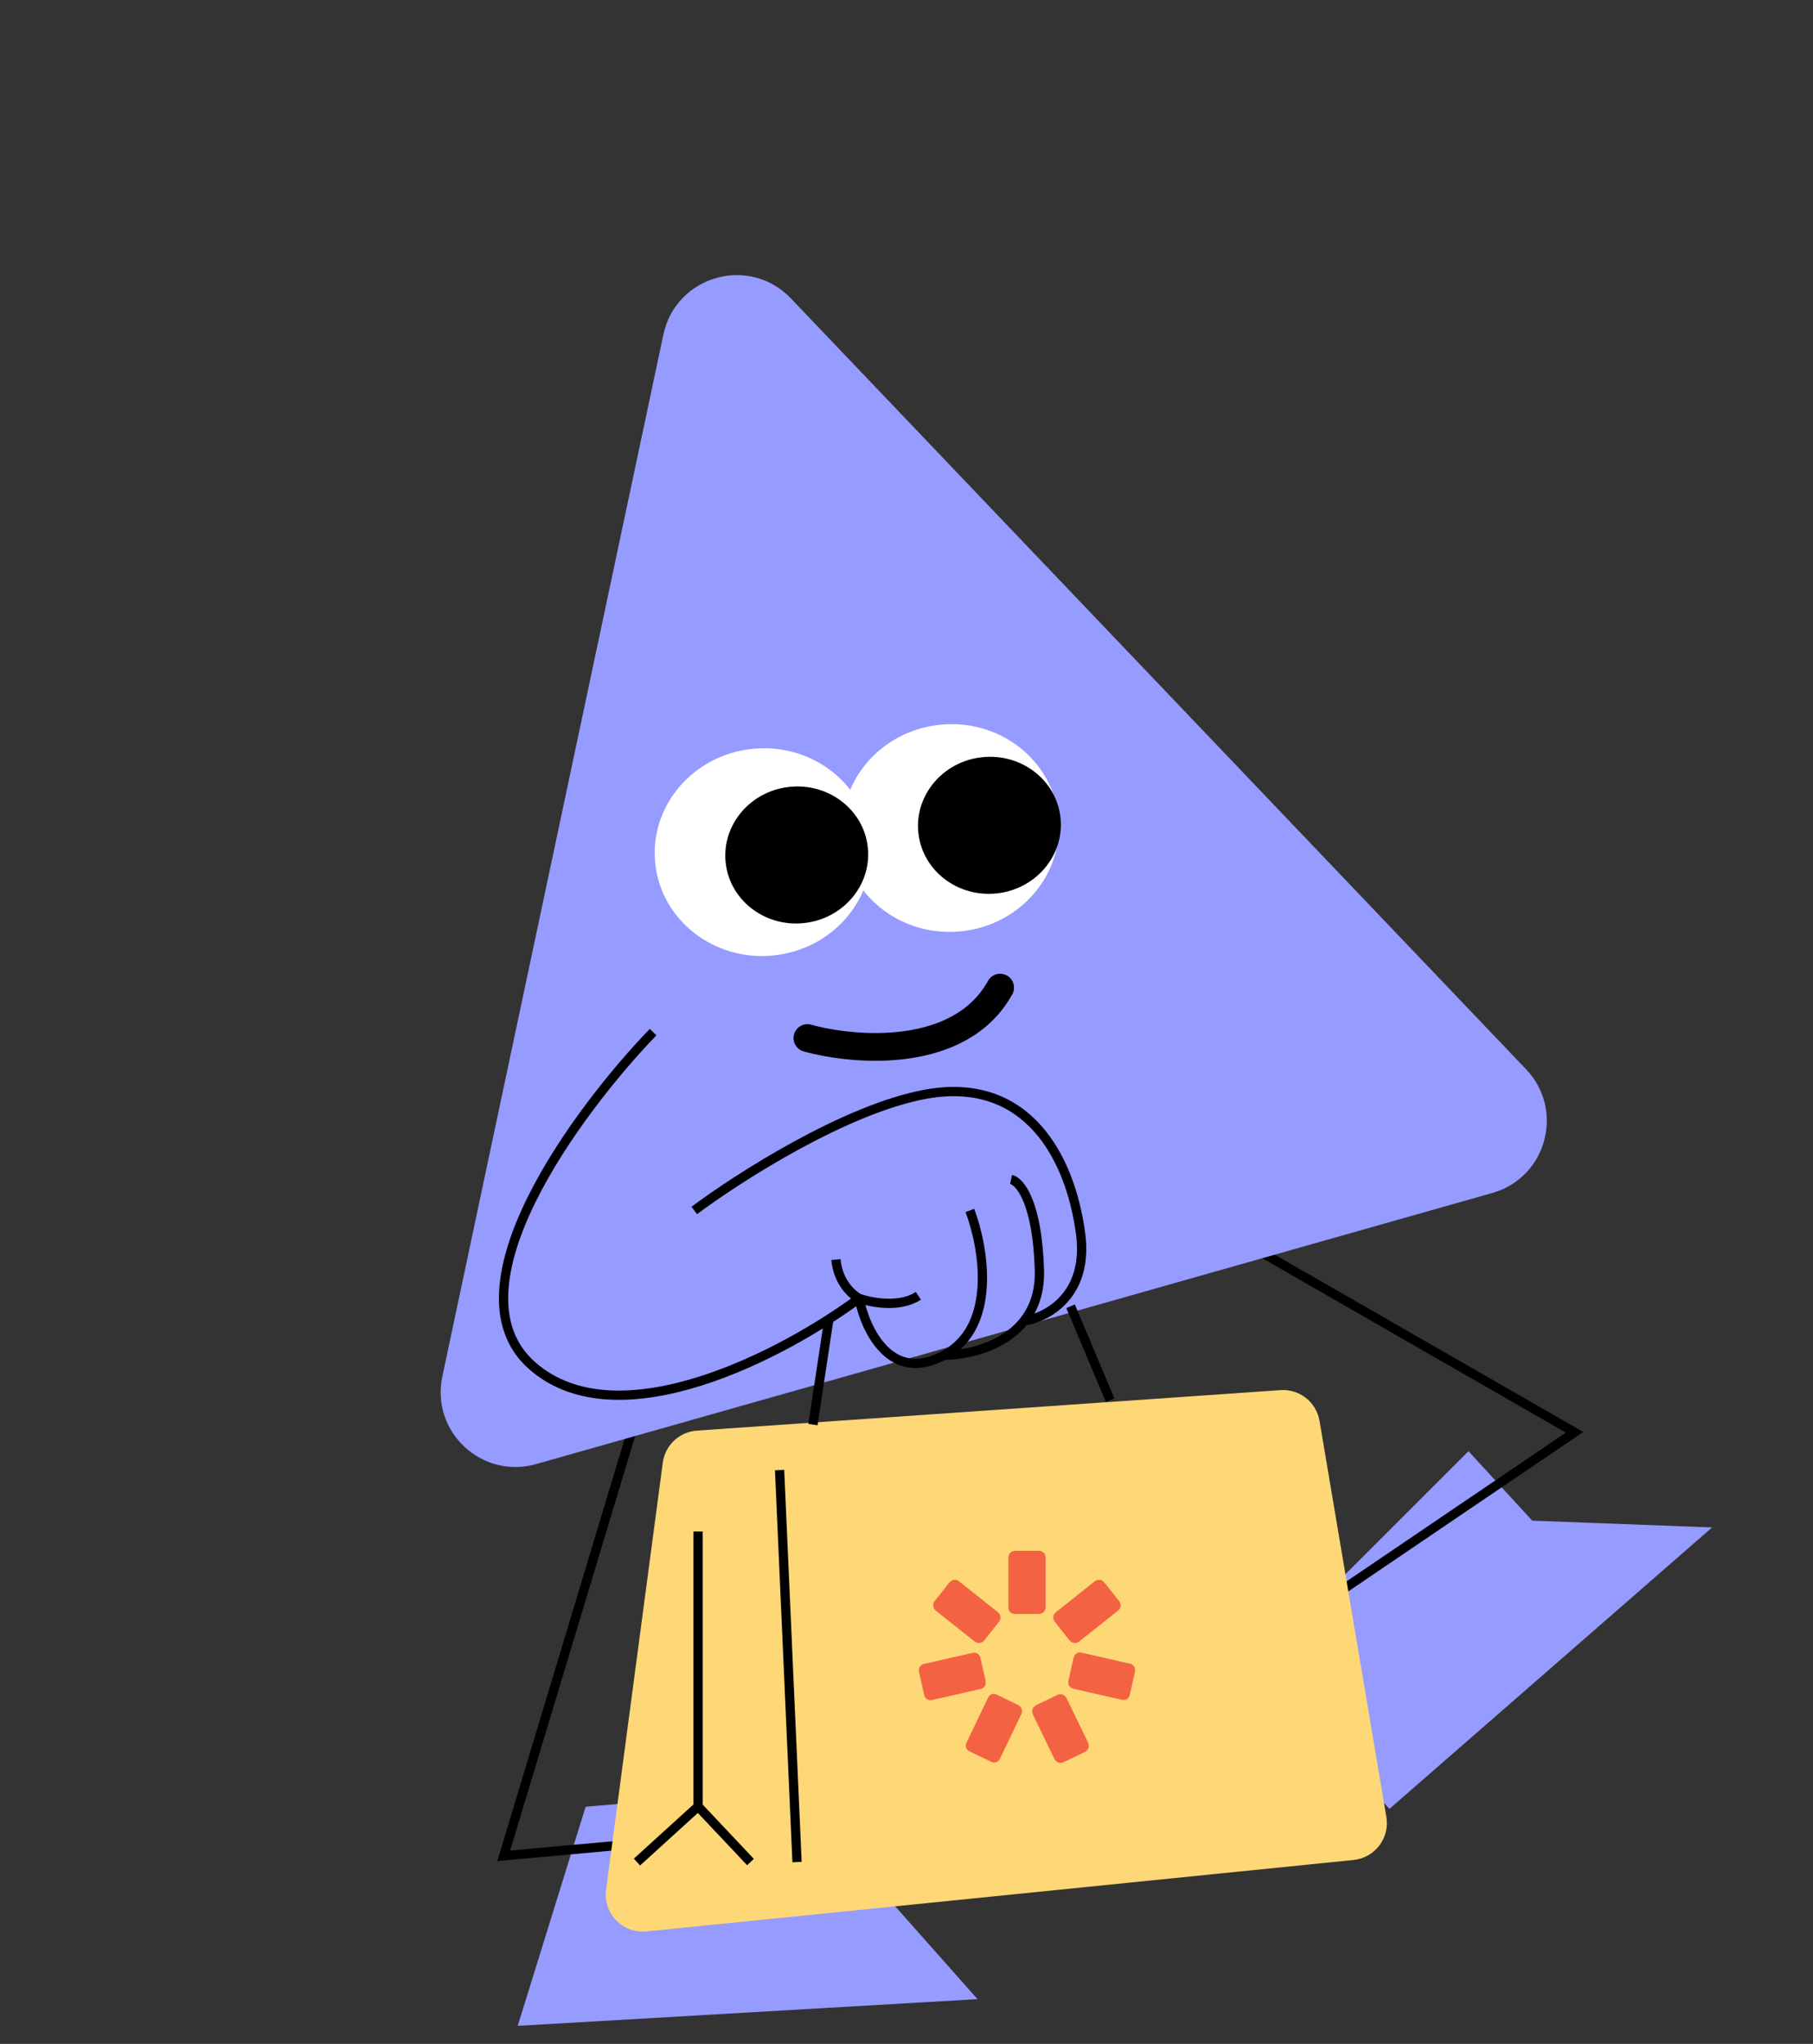
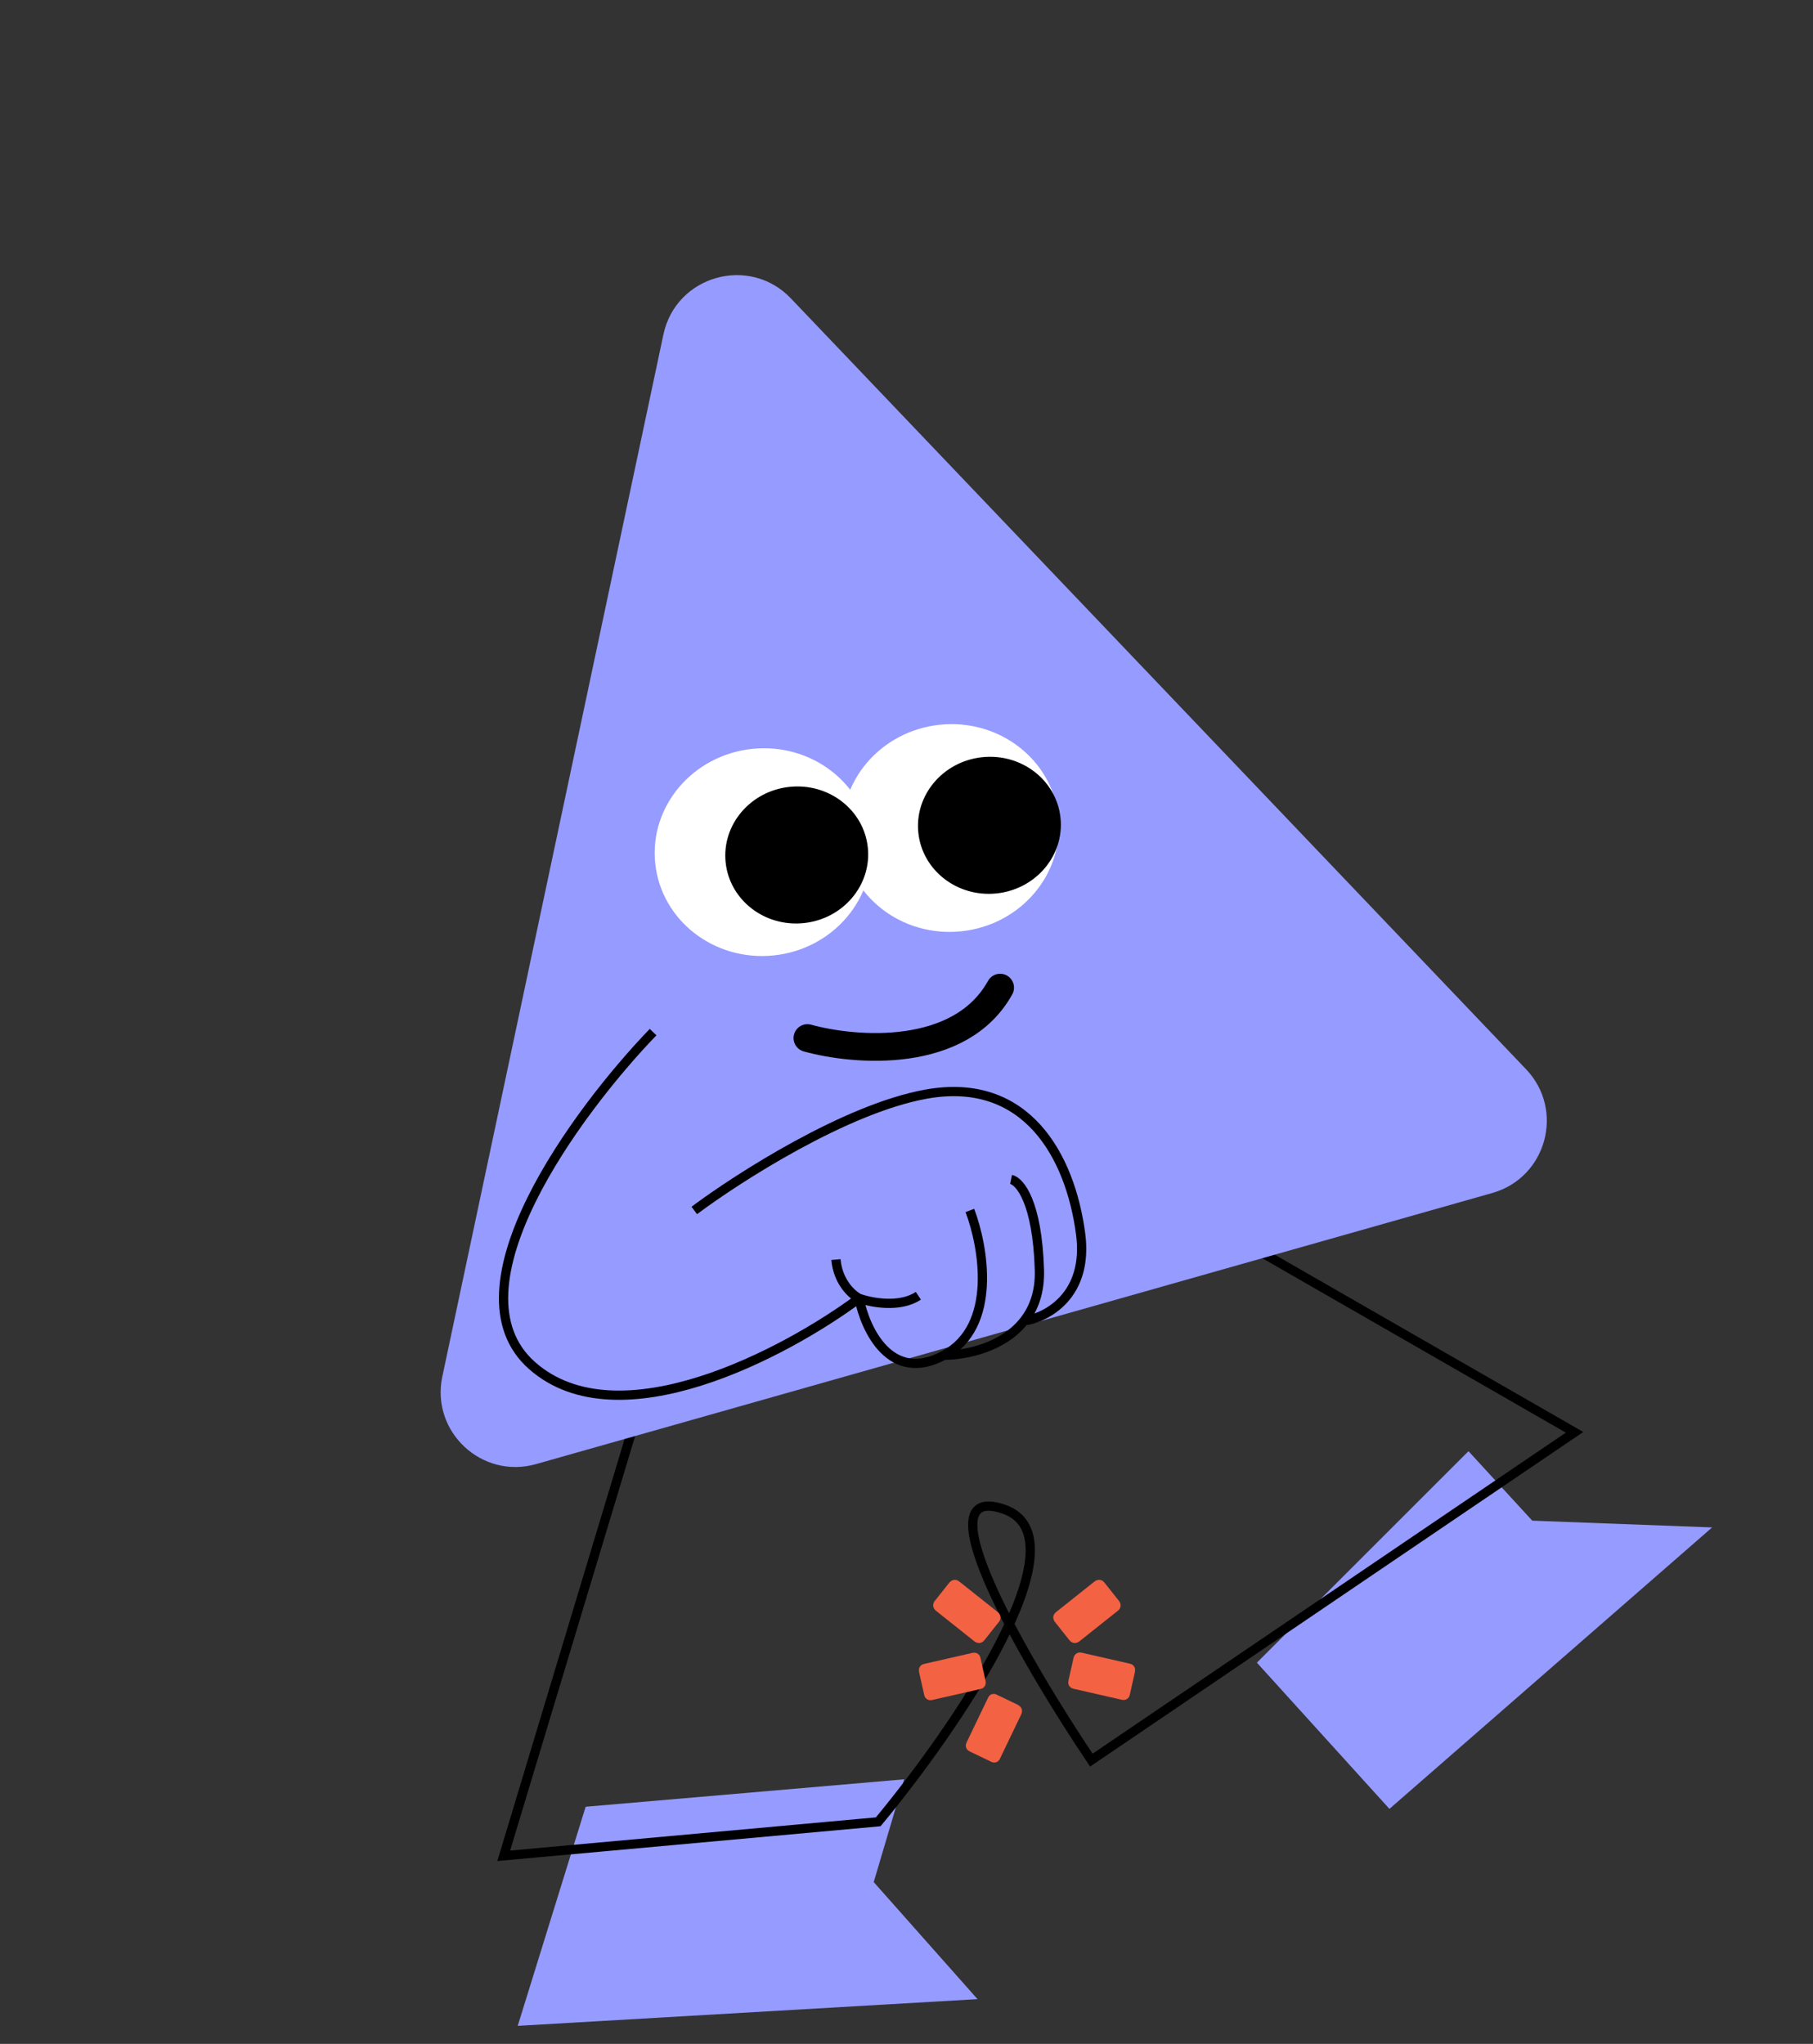
<svg xmlns="http://www.w3.org/2000/svg" width="196" height="221" viewBox="0 0 196 221" fill="none">
  <rect x="0" y="0" width="196" height="221" fill="#333333" stroke="none" />
  <path d="M185.094 165.155L165.65 164.423L158.755 156.911L135.88 179.776L150.209 195.588L185.094 165.155Z" fill="#969BFF" />
  <path d="M105.678 216.159L94.456 203.502L97.748 192.388L63.313 195.357L55.969 219.048L105.678 216.159Z" fill="#969BFF" />
  <path d="M128.939 131.144L170.221 154.869L117.983 190.315C111.041 179.992 99.421 160.11 108.481 163.166C117.542 166.222 103.231 186.985 94.943 196.985L54.459 200.66L69.82 149.708L128.939 131.144Z" stroke="black" />
  <path d="M71.719 36.17C73.07 29.801 81.005 27.551 85.499 32.263L164.982 115.616C169.188 120.028 167.195 127.33 161.331 128.993L57.949 158.308C52.085 159.971 46.555 154.802 47.82 148.839L71.719 36.17Z" fill="#969BFF" />
  <ellipse cx="82.487" cy="92.139" rx="11.715" ry="11.227" transform="rotate(-5.99 82.487 92.139)" fill="white" />
  <ellipse cx="102.764" cy="89.531" rx="11.715" ry="11.227" transform="rotate(-5.99 102.764 89.531)" fill="white" />
  <ellipse cx="86.133" cy="92.445" rx="7.727" ry="7.405" transform="rotate(-5.99 86.133 92.445)" fill="black" />
  <ellipse cx="106.965" cy="89.238" rx="7.727" ry="7.405" transform="rotate(-5.99 106.965 89.238)" fill="black" />
  <path d="M70.603 111.598C62.342 120.169 48.161 139.379 57.516 147.652C66.871 155.925 84.988 146.255 92.877 140.386M92.877 140.386C94.177 140.851 97.276 141.448 99.281 140.106M92.877 140.386C92.135 140.013 90.594 138.653 90.371 136.193M92.877 140.386C93.527 143.739 96.274 149.665 102.065 146.534M102.065 146.534C107.857 143.404 106.335 134.796 104.85 130.883M102.065 146.534C104.458 146.534 108.447 145.686 110.697 142.837M109.305 127.529C110.233 127.715 112.145 129.932 112.367 137.311C112.439 139.685 111.764 141.485 110.697 142.837M110.697 142.837C113.11 142.485 117.713 140.106 116.822 133.398C115.709 125.013 110.975 116.349 100.116 118.306C91.429 119.871 79.791 127.342 75.057 130.883" stroke="black" />
-   <path d="M138.425 150.308L75.346 154.685C73.446 154.816 71.902 156.267 71.652 158.154L65.522 204.327C65.182 206.89 67.324 209.1 69.897 208.84L146.33 201.112C148.635 200.878 150.263 198.744 149.877 196.459L142.653 153.638C142.31 151.606 140.482 150.165 138.425 150.308Z" fill="#FED777" />
  <path d="M87.289 112.24C92.437 113.668 103.811 114.577 108.122 106.789" stroke="black" stroke-width="3" stroke-linecap="round" />
-   <path d="M89.627 142.507L87.887 154.036M115.739 141.242L120.015 151.395M84.279 158.954L86.166 201.336M75.47 165.596V195.327M75.47 195.327L81.133 201.336M75.47 195.327L68.863 201.336" stroke="black" />
-   <path d="M109.754 174.51H109.778H112.275H112.299C112.727 174.51 113.037 174.201 113.037 173.773V168.421C113.037 167.993 112.727 167.684 112.299 167.684H112.275H109.778H109.754C109.326 167.684 109.017 167.993 109.017 168.421V173.773C108.993 174.224 109.302 174.51 109.754 174.51Z" fill="#F36243" />
  <path d="M106.402 177.364L106.426 177.341L107.972 175.39L107.996 175.367C108.258 175.034 108.21 174.605 107.877 174.32L103.691 170.99C103.358 170.729 102.93 170.776 102.644 171.109L102.62 171.133L101.074 173.083L101.051 173.107C100.789 173.44 100.837 173.868 101.17 174.154L105.356 177.483C105.713 177.745 106.141 177.697 106.402 177.364Z" fill="#F36243" />
  <path d="M106.545 181.742V181.718L105.998 179.292V179.269C105.903 178.84 105.546 178.626 105.118 178.722L99.909 179.911C99.481 180.006 99.267 180.363 99.362 180.791V180.815L99.909 183.241V183.264C100.004 183.693 100.361 183.907 100.789 183.812L105.998 182.622C106.426 182.527 106.64 182.17 106.545 181.742Z" fill="#F36243" />
  <path d="M110.063 184.357L110.039 184.334L107.803 183.263L107.78 183.24C107.375 183.049 106.971 183.192 106.804 183.596L104.497 188.401C104.307 188.805 104.45 189.21 104.854 189.376L104.878 189.4L107.114 190.47L107.137 190.494C107.542 190.684 107.946 190.542 108.113 190.137L110.42 185.333C110.586 184.952 110.444 184.548 110.063 184.357Z" fill="#F36243" />
-   <path d="M114.303 183.263L114.279 183.287L112.043 184.357L112.019 184.381C111.615 184.571 111.496 184.975 111.663 185.38L113.994 190.184C114.184 190.589 114.588 190.708 114.993 190.541L115.016 190.517L117.252 189.447L117.276 189.423C117.68 189.233 117.799 188.829 117.633 188.424L115.302 183.62C115.088 183.215 114.683 183.073 114.303 183.263Z" fill="#F36243" />
  <path d="M116.058 179.245V179.269L115.511 181.695V181.719C115.415 182.147 115.63 182.504 116.058 182.599L121.267 183.788C121.695 183.883 122.051 183.669 122.147 183.241V183.217L122.694 180.791V180.767C122.789 180.339 122.575 179.982 122.147 179.887L116.938 178.698C116.533 178.603 116.177 178.817 116.058 179.245Z" fill="#F36243" />
  <path d="M114.035 175.367L114.059 175.39L115.605 177.341L115.629 177.364C115.89 177.697 116.318 177.745 116.675 177.483L120.861 174.154C121.194 173.892 121.242 173.464 120.98 173.107L120.956 173.083L119.41 171.133L119.387 171.109C119.125 170.776 118.697 170.729 118.34 170.99L114.154 174.32C113.821 174.605 113.773 175.01 114.035 175.367Z" fill="#F36243" />
</svg>